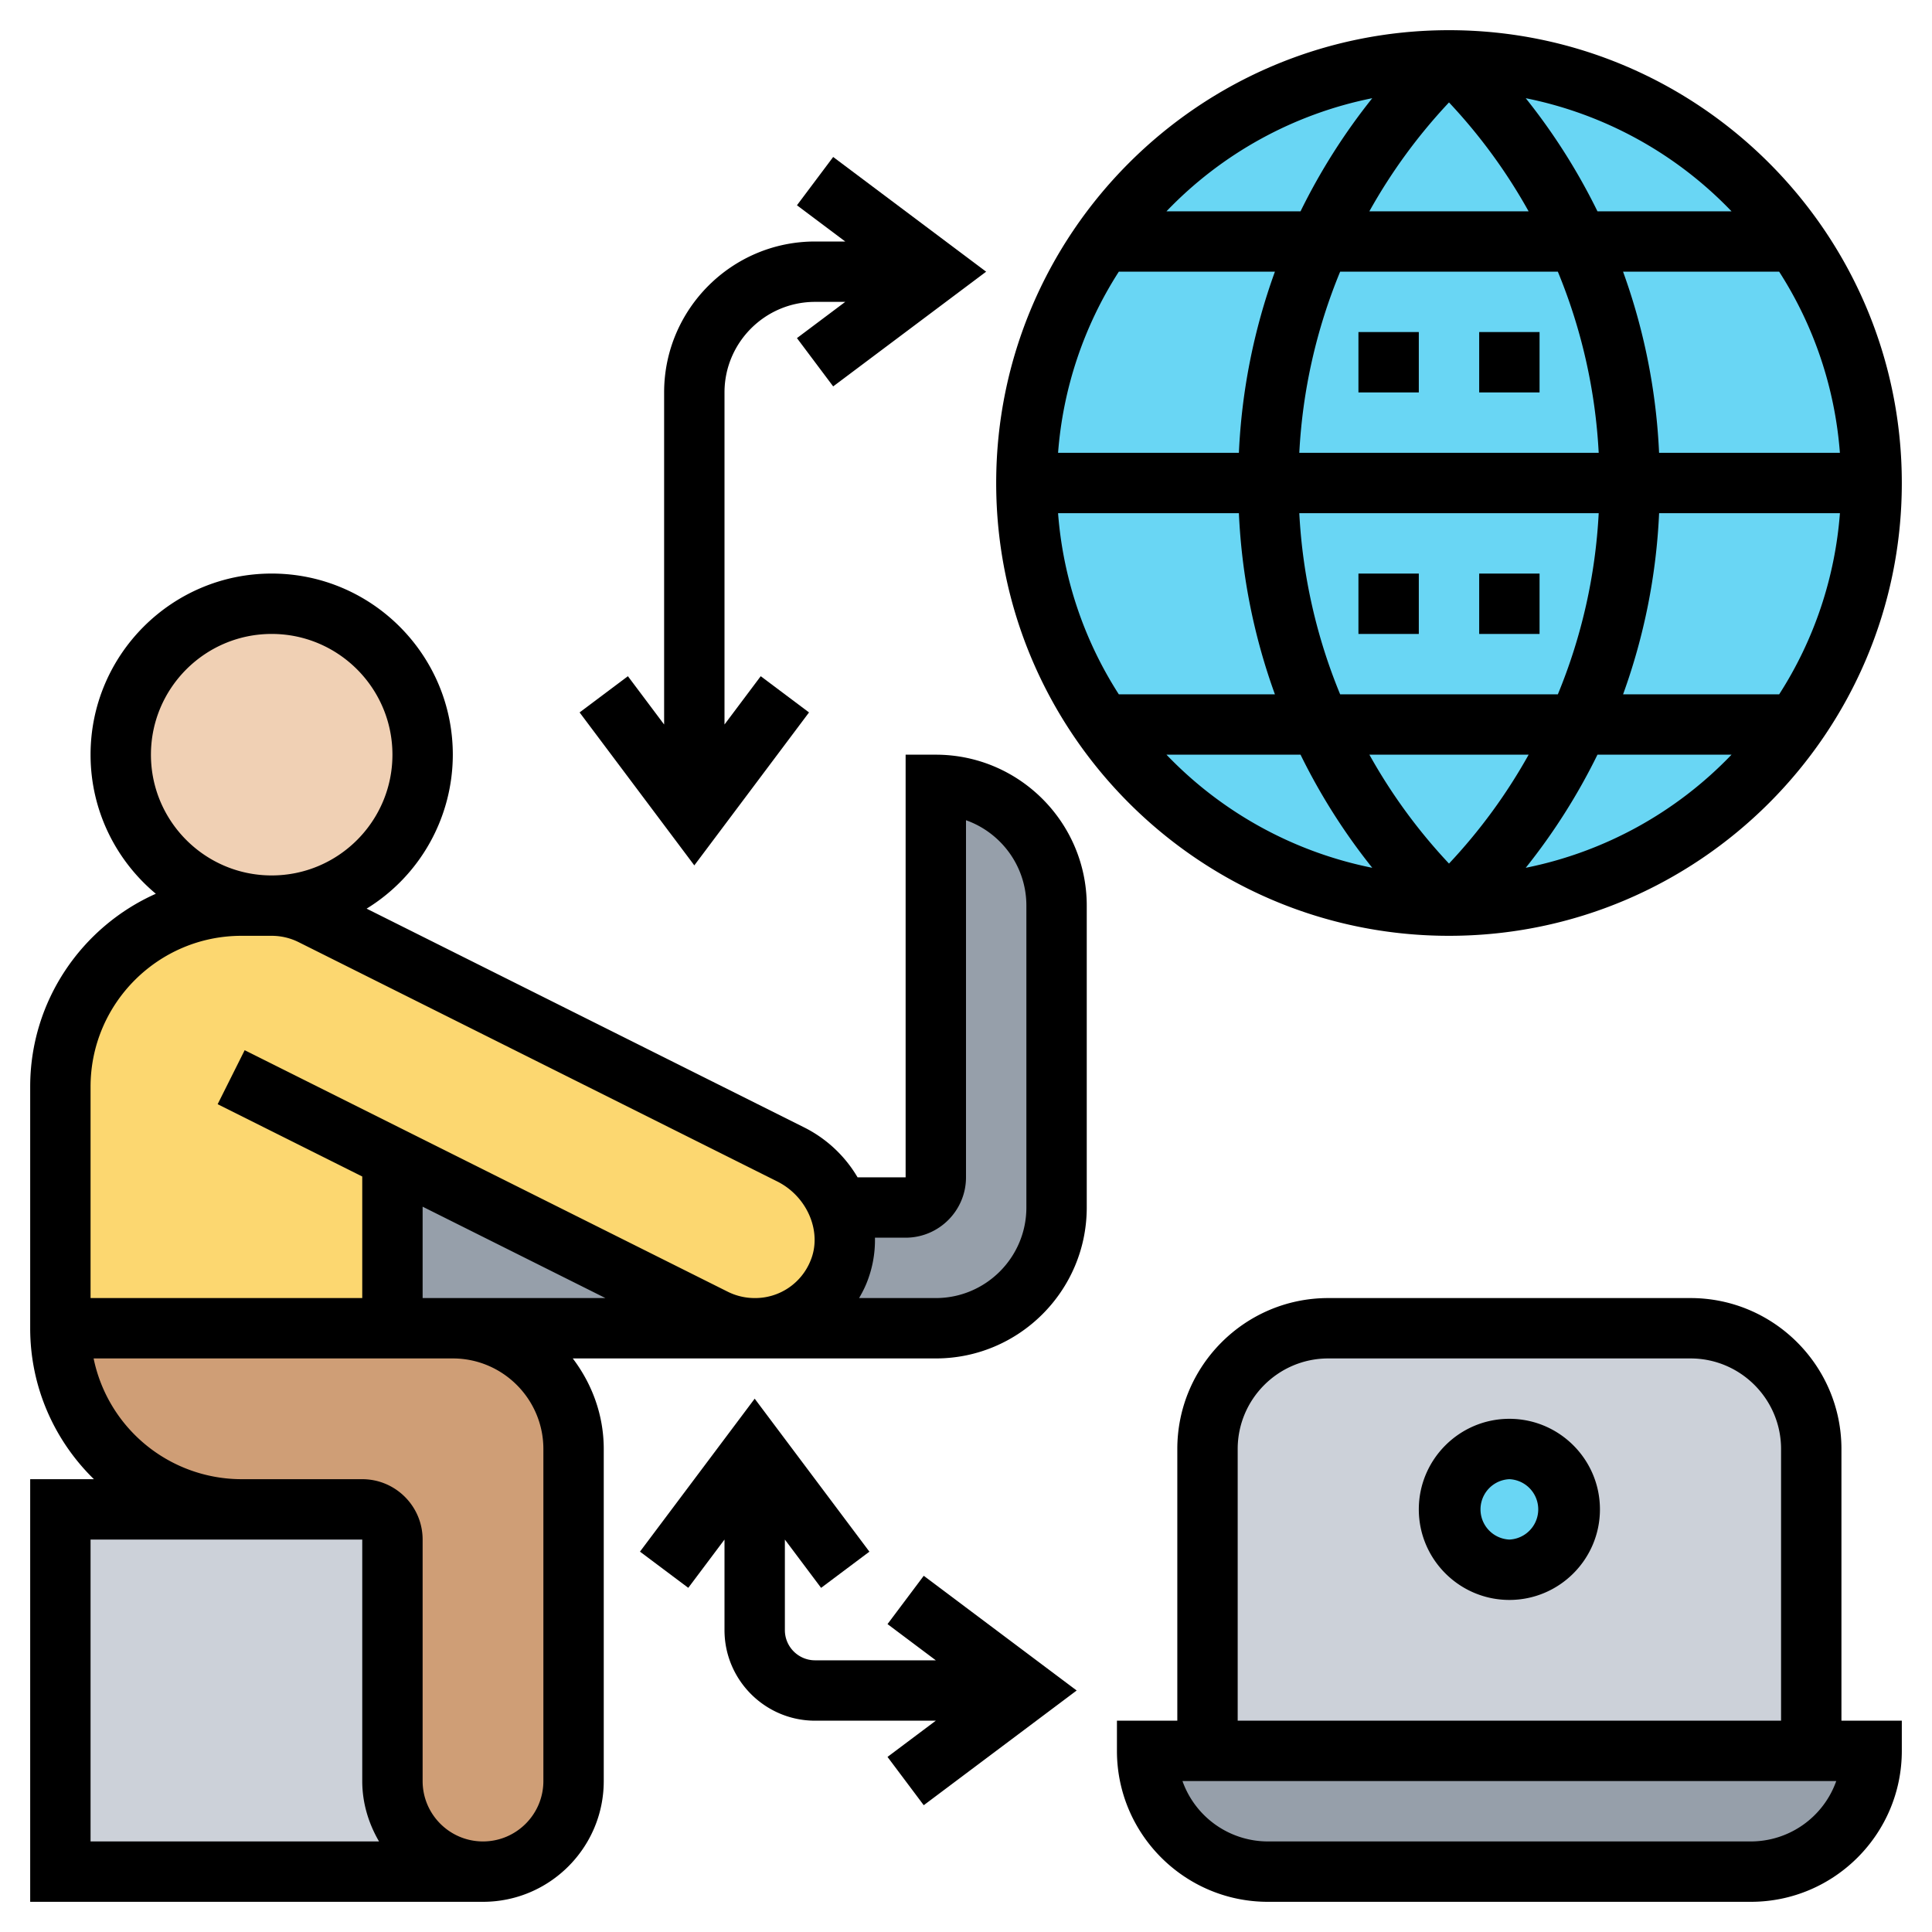
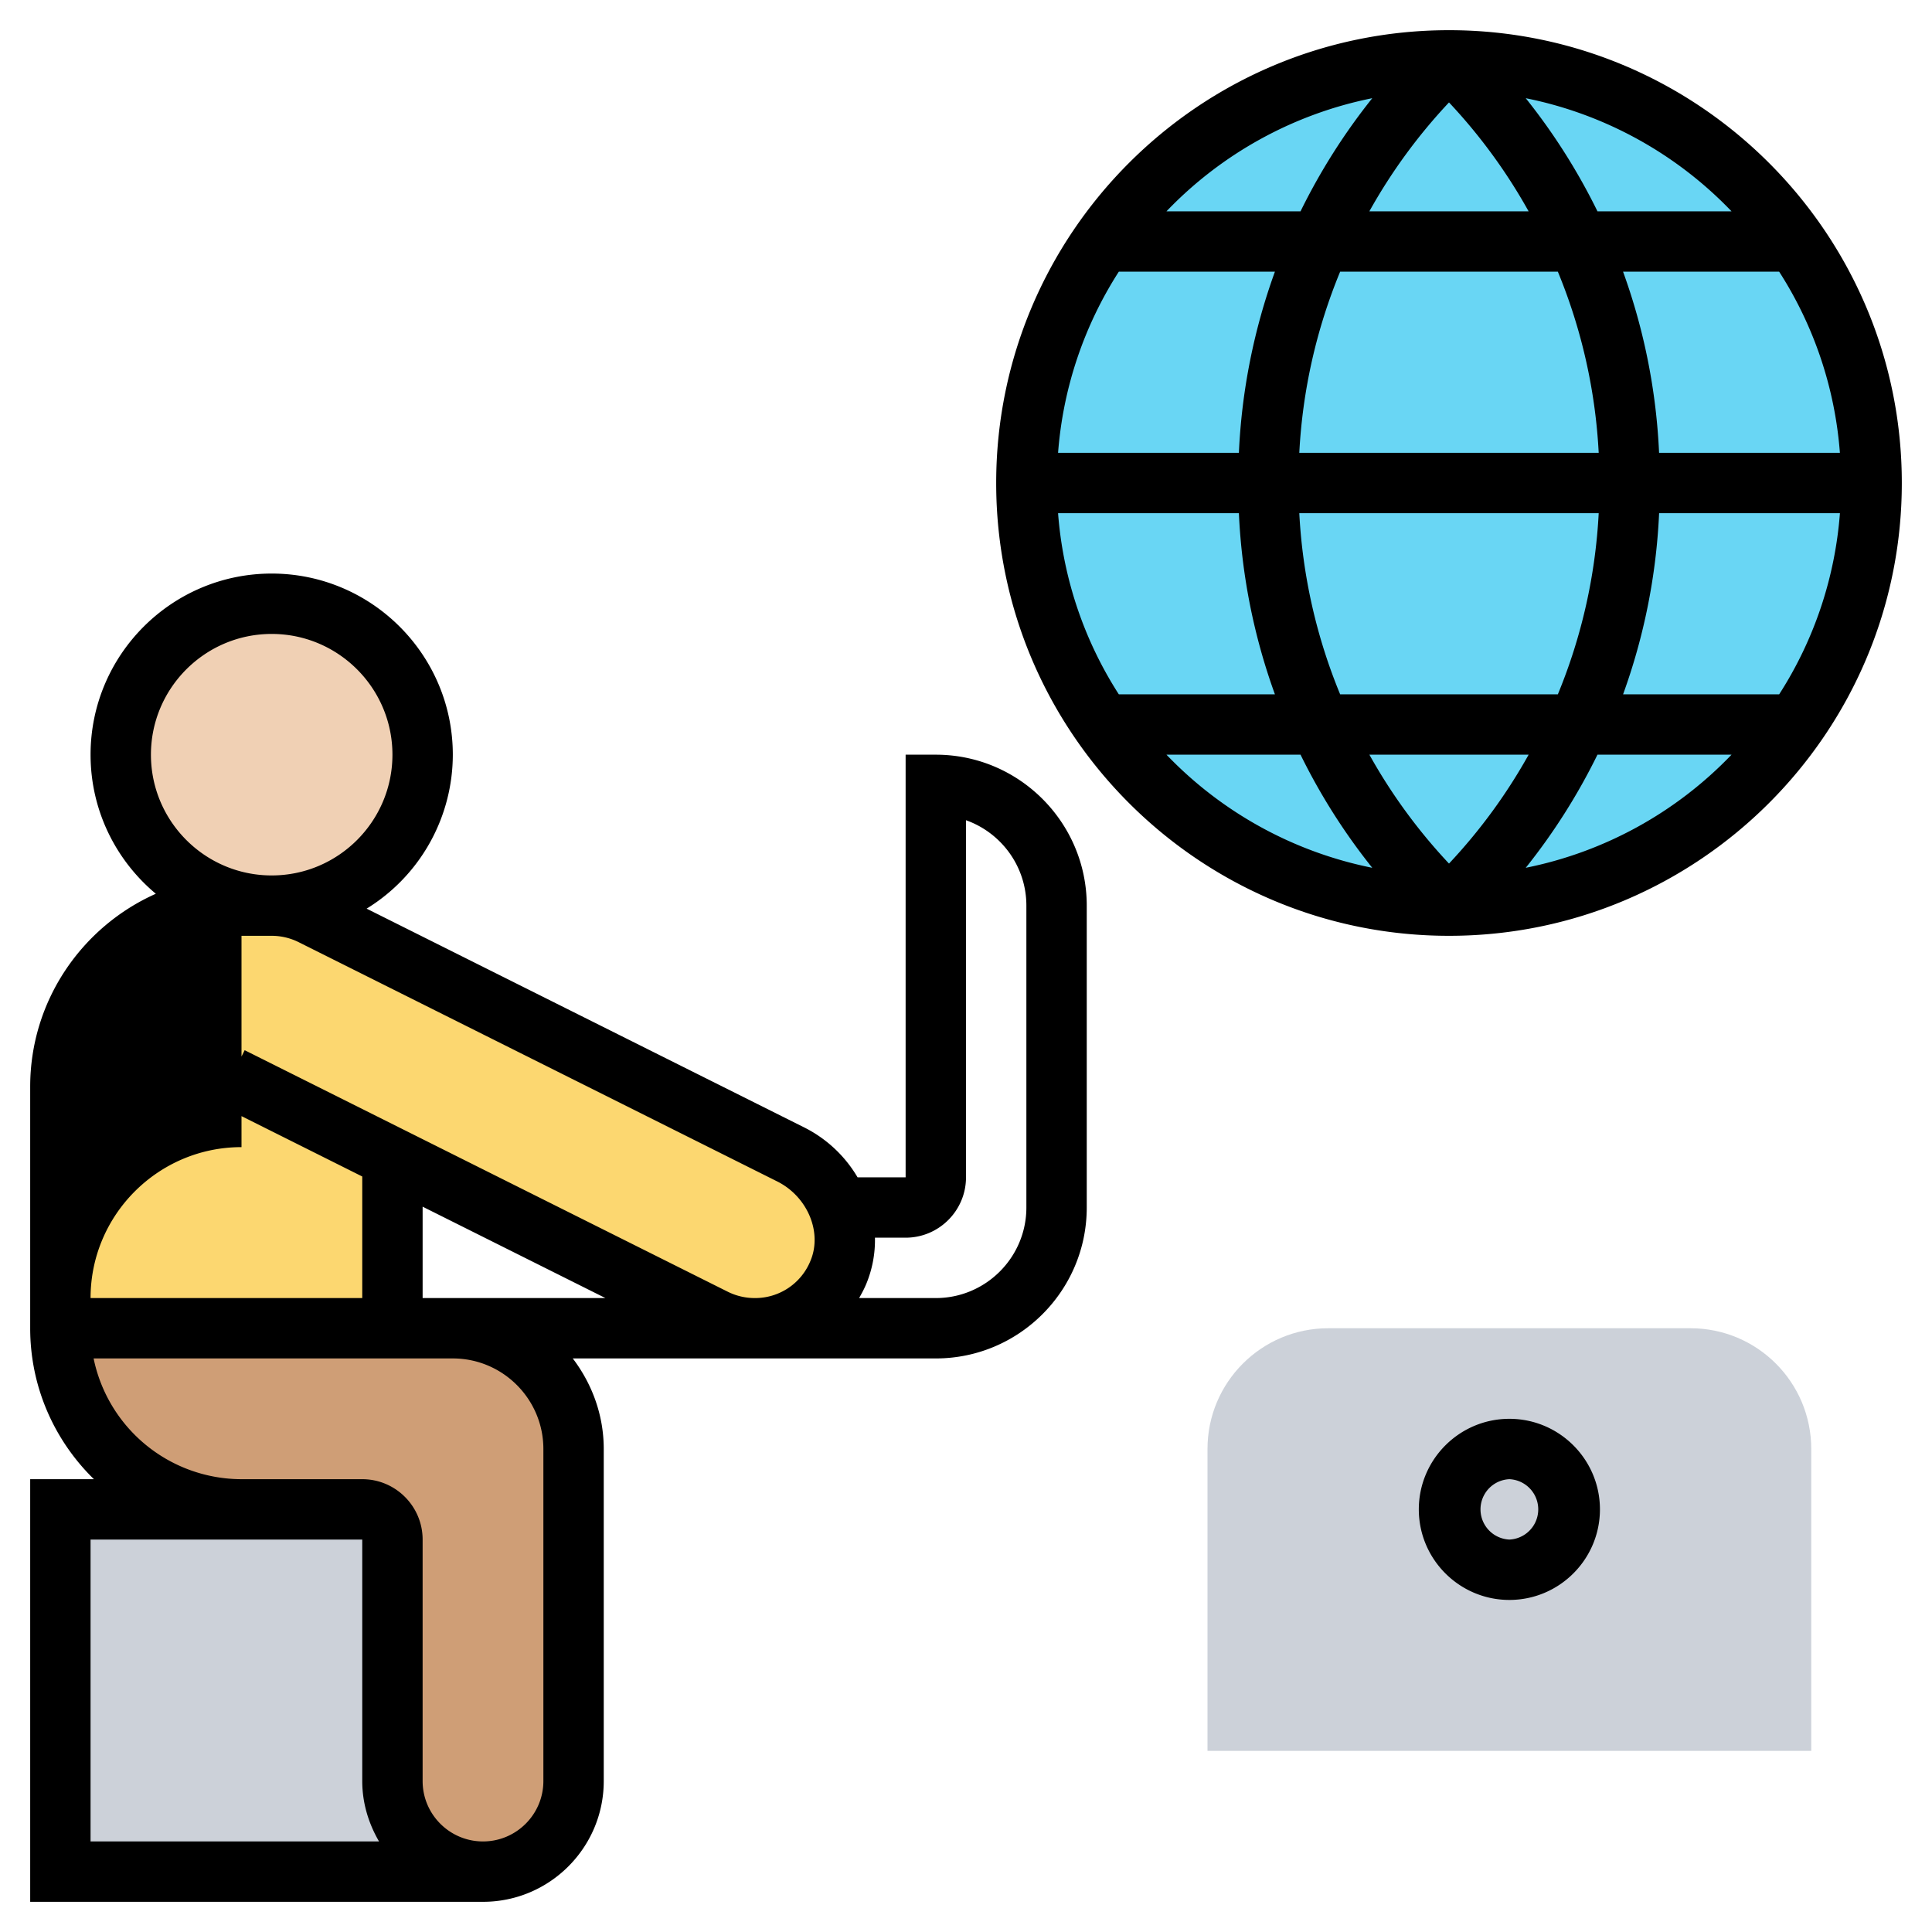
<svg xmlns="http://www.w3.org/2000/svg" version="1.1" width="512" height="512" x="0" y="0" viewBox="0 0 64 64" style="enable-background:new 0 0 512 512" xml:space="preserve">
  <g>
    <path fill="#CCD1D9" d="M13 59c0 1.66 1.34 3 3 3H2V50h10c.55 0 1 .45 1 1z" data-original="#ccd1d9" />
    <path fill="#CF9E76" d="M19 48v11c0 .83-.34 1.58-.88 2.12S16.83 62 16 62c-1.66 0-3-1.34-3-3v-8c0-.55-.45-1-1-1H8c-3.31 0-6-2.69-6-6h13c2.21 0 4 1.79 4 4z" data-original="#cf9e76" />
    <path fill="#FCD770" d="M27.78 40c.27.67.29 1.43 0 2.14A2.999 2.999 0 0 1 25 44c-.46 0-.92-.11-1.34-.31L13 38.35V44H2v-8c0-3.31 2.69-6 6-6h1c.46 0 .92.11 1.34.31l15.85 7.93A3.25 3.25 0 0 1 27.78 40z" data-original="#fcd770" />
    <circle cx="9" cy="25" r="5" fill="#F0D0B4" data-original="#f0d0b4" />
-     <path fill="#969FAA" d="M25 44H13v-5.65l10.66 5.34c.42.2.88.31 1.34.31z" data-original="#969faa" />
    <circle cx="48" cy="16" r="14" fill="#69D6F4" data-original="#69d6f4" />
-     <path fill="#969FAA" d="M27.78 42.14c.29-.71.27-1.47 0-2.14H30c.55 0 1-.45 1-1V26c2.21 0 4 1.79 4 4v10c0 2.21-1.79 4-4 4h-6c1.22 0 2.3-.72 2.78-1.86zM60 58h2c0 1.1-.45 2.1-1.17 2.83C60.1 61.55 59.1 62 58 62H42c-2.21 0-4-1.79-4-4h2z" data-original="#969faa" />
    <path fill="#CCD1D9" d="M60 48v10H40V48c0-2.21 1.79-4 4-4h12c2.21 0 4 1.79 4 4z" data-original="#ccd1d9" />
-     <circle cx="50" cy="50" r="2" fill="#69D6F4" data-original="#69d6f4" />
-     <path d="M31 25h-1v14h-1.592a4.272 4.272 0 0 0-1.766-1.652L12.145 30.1A5.994 5.994 0 0 0 15 25c0-3.309-2.691-6-6-6s-6 2.691-6 6c0 1.85.842 3.505 2.162 4.607C2.714 30.698 1 33.151 1 36v8c0 1.958.81 3.728 2.111 5H1v14h15c2.206 0 4-1.794 4-4V48c0-1.13-.391-2.162-1.026-3H31c2.757 0 5-2.243 5-5V30c0-2.757-2.243-5-5-5zM9 21c2.206 0 4 1.794 4 4s-1.794 4-4 4-4-1.794-4-4 1.794-4 4-4zM8 31h1a2 2 0 0 1 .89.209l15.857 7.928c1 .5 1.496 1.677 1.104 2.621A1.976 1.976 0 0 1 24.999 43a2 2 0 0 1-.889-.209L8.105 34.789l-.895 1.789L12 38.973V43H3v-7c0-2.757 2.243-5 5-5zm12.055 12H14v-3.027zM3 51h9v8c0 .732.212 1.409.556 2H3zm15-3v11c0 1.103-.897 2-2 2s-2-.897-2-2v-8c0-1.103-.897-2-2-2H8a5.01 5.01 0 0 1-4.899-4H15c1.654 0 3 1.346 3 3zm16-8c0 1.654-1.346 3-3 3h-2.541c.088-.153.171-.309.24-.476A3.793 3.793 0 0 0 28.984 41H30c1.103 0 2-.897 2-2V27.171c1.164.413 2 1.525 2 2.829zM48 31c8.271 0 15-6.729 15-15S56.271 1 48 1 33 7.729 33 16s6.729 15 15 15zm0-27.607A18.163 18.163 0 0 1 50.637 7h-5.275A18.2 18.2 0 0 1 48 3.393zM51.606 9a18.203 18.203 0 0 1 1.353 6h-9.918a18.178 18.178 0 0 1 1.353-6zm9.343 6h-5.99a20.27 20.27 0 0 0-1.193-6h5.171a12.896 12.896 0 0 1 2.012 6zM48 28.607A18.203 18.203 0 0 1 45.363 25h5.275A18.209 18.209 0 0 1 48 28.607zM44.394 23a18.203 18.203 0 0 1-1.353-6h9.918a18.178 18.178 0 0 1-1.353 6zm10.566-6h5.99a12.907 12.907 0 0 1-2.012 6h-5.171a20.27 20.27 0 0 0 1.193-6zm-13.92-2h-5.99a12.907 12.907 0 0 1 2.012-6h5.171a20.27 20.27 0 0 0-1.193 6zm0 2a20.27 20.27 0 0 0 1.193 6h-5.171a12.896 12.896 0 0 1-2.012-6zm-2.399 8h4.441a20.357 20.357 0 0 0 2.376 3.747A12.979 12.979 0 0 1 38.641 25zm11.901 3.747A20.357 20.357 0 0 0 52.918 25h4.441a12.979 12.979 0 0 1-6.817 3.747zM57.359 7h-4.441a20.357 20.357 0 0 0-2.376-3.747A12.979 12.979 0 0 1 57.359 7zM45.458 3.253A20.41 20.41 0 0 0 43.082 7h-4.441a12.979 12.979 0 0 1 6.817-3.747z" fill="#000000" data-original="#000000" />
-     <path d="M45 11h2v2h-2zM49 11h2v2h-2zM45 19h2v2h-2zM49 19h2v2h-2zM26.8 23.6l-1.6-1.2L24 24V13c0-1.654 1.346-3 3-3h1l-1.6 1.2 1.2 1.6L32.667 9 27.6 5.2l-1.2 1.6L28 8h-1c-2.757 0-5 2.243-5 5v11l-1.2-1.6-1.6 1.2 3.8 5.067zM29.4 53.8 31 55h-4c-.551 0-1-.448-1-1v-3l1.2 1.6 1.6-1.199-3.8-5.068-3.8 5.067 1.6 1.199L24 51v3c0 1.654 1.346 3 3 3h4l-1.6 1.2 1.2 1.6 5.066-3.8-5.066-3.8zM61 48c0-2.757-2.243-5-5-5H44c-2.757 0-5 2.243-5 5v9h-2v1c0 2.757 2.243 5 5 5h16c2.757 0 5-2.243 5-5v-1h-2zm-20 0c0-1.654 1.346-3 3-3h12c1.654 0 3 1.346 3 3v9H41zm17 13H42a3.006 3.006 0 0 1-2.829-2h21.657A3.004 3.004 0 0 1 58 61z" fill="#000000" data-original="#000000" />
+     <path d="M31 25h-1v14h-1.592a4.272 4.272 0 0 0-1.766-1.652L12.145 30.1A5.994 5.994 0 0 0 15 25c0-3.309-2.691-6-6-6s-6 2.691-6 6c0 1.85.842 3.505 2.162 4.607C2.714 30.698 1 33.151 1 36v8c0 1.958.81 3.728 2.111 5H1v14h15c2.206 0 4-1.794 4-4V48c0-1.13-.391-2.162-1.026-3H31c2.757 0 5-2.243 5-5V30c0-2.757-2.243-5-5-5zM9 21c2.206 0 4 1.794 4 4s-1.794 4-4 4-4-1.794-4-4 1.794-4 4-4zM8 31h1a2 2 0 0 1 .89.209l15.857 7.928c1 .5 1.496 1.677 1.104 2.621A1.976 1.976 0 0 1 24.999 43a2 2 0 0 1-.889-.209L8.105 34.789l-.895 1.789L12 38.973V43H3c0-2.757 2.243-5 5-5zm12.055 12H14v-3.027zM3 51h9v8c0 .732.212 1.409.556 2H3zm15-3v11c0 1.103-.897 2-2 2s-2-.897-2-2v-8c0-1.103-.897-2-2-2H8a5.01 5.01 0 0 1-4.899-4H15c1.654 0 3 1.346 3 3zm16-8c0 1.654-1.346 3-3 3h-2.541c.088-.153.171-.309.24-.476A3.793 3.793 0 0 0 28.984 41H30c1.103 0 2-.897 2-2V27.171c1.164.413 2 1.525 2 2.829zM48 31c8.271 0 15-6.729 15-15S56.271 1 48 1 33 7.729 33 16s6.729 15 15 15zm0-27.607A18.163 18.163 0 0 1 50.637 7h-5.275A18.2 18.2 0 0 1 48 3.393zM51.606 9a18.203 18.203 0 0 1 1.353 6h-9.918a18.178 18.178 0 0 1 1.353-6zm9.343 6h-5.99a20.27 20.27 0 0 0-1.193-6h5.171a12.896 12.896 0 0 1 2.012 6zM48 28.607A18.203 18.203 0 0 1 45.363 25h5.275A18.209 18.209 0 0 1 48 28.607zM44.394 23a18.203 18.203 0 0 1-1.353-6h9.918a18.178 18.178 0 0 1-1.353 6zm10.566-6h5.99a12.907 12.907 0 0 1-2.012 6h-5.171a20.27 20.27 0 0 0 1.193-6zm-13.92-2h-5.99a12.907 12.907 0 0 1 2.012-6h5.171a20.27 20.27 0 0 0-1.193 6zm0 2a20.27 20.27 0 0 0 1.193 6h-5.171a12.896 12.896 0 0 1-2.012-6zm-2.399 8h4.441a20.357 20.357 0 0 0 2.376 3.747A12.979 12.979 0 0 1 38.641 25zm11.901 3.747A20.357 20.357 0 0 0 52.918 25h4.441a12.979 12.979 0 0 1-6.817 3.747zM57.359 7h-4.441a20.357 20.357 0 0 0-2.376-3.747A12.979 12.979 0 0 1 57.359 7zM45.458 3.253A20.41 20.41 0 0 0 43.082 7h-4.441a12.979 12.979 0 0 1 6.817-3.747z" fill="#000000" data-original="#000000" />
    <path d="M50 47c-1.654 0-3 1.346-3 3s1.346 3 3 3 3-1.346 3-3-1.346-3-3-3zm0 4a1.001 1.001 0 0 1 0-2 1.001 1.001 0 0 1 0 2z" fill="#000000" data-original="#000000" />
  </g>
</svg>